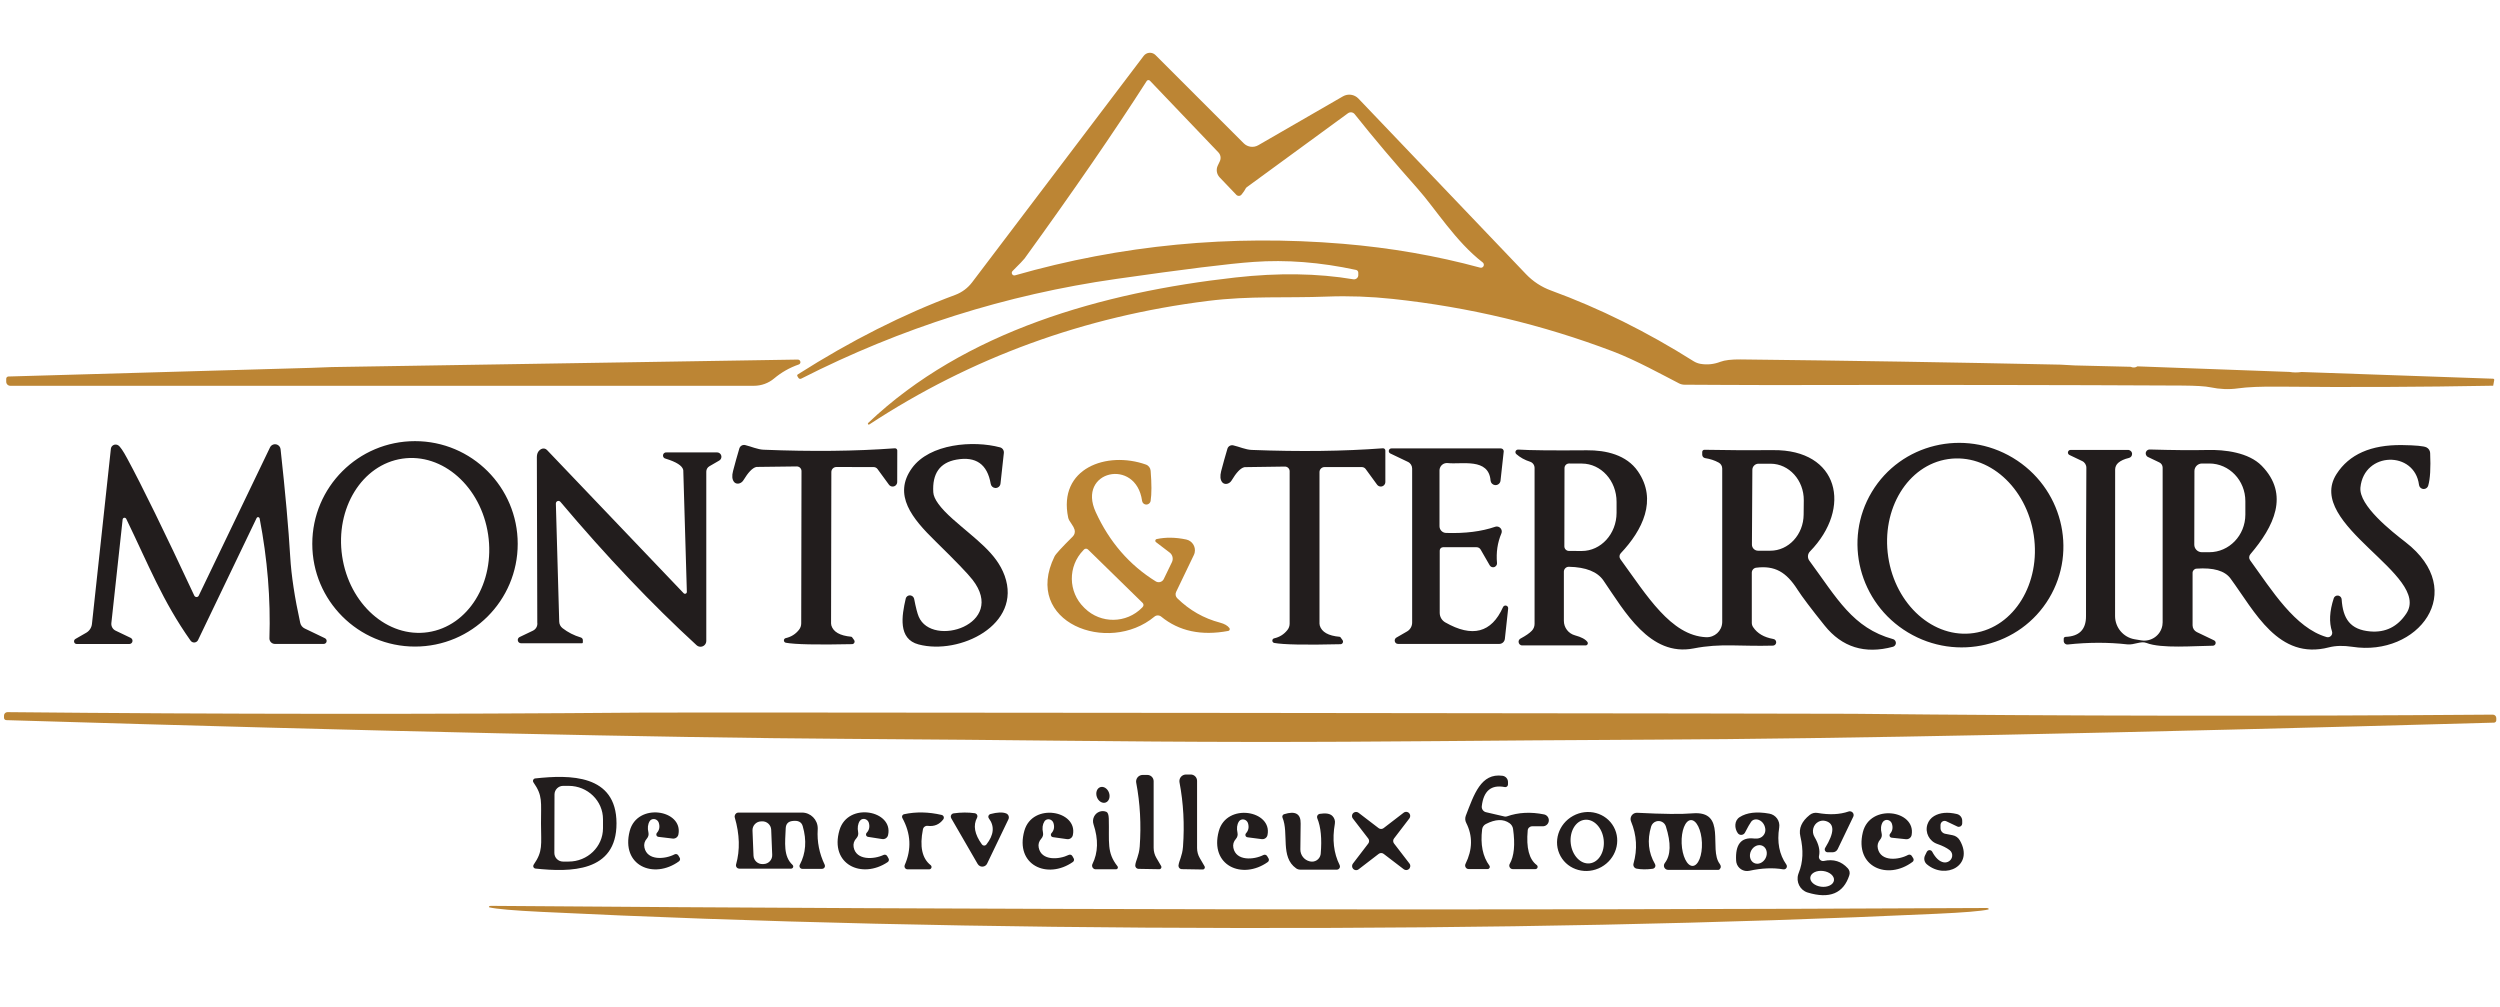
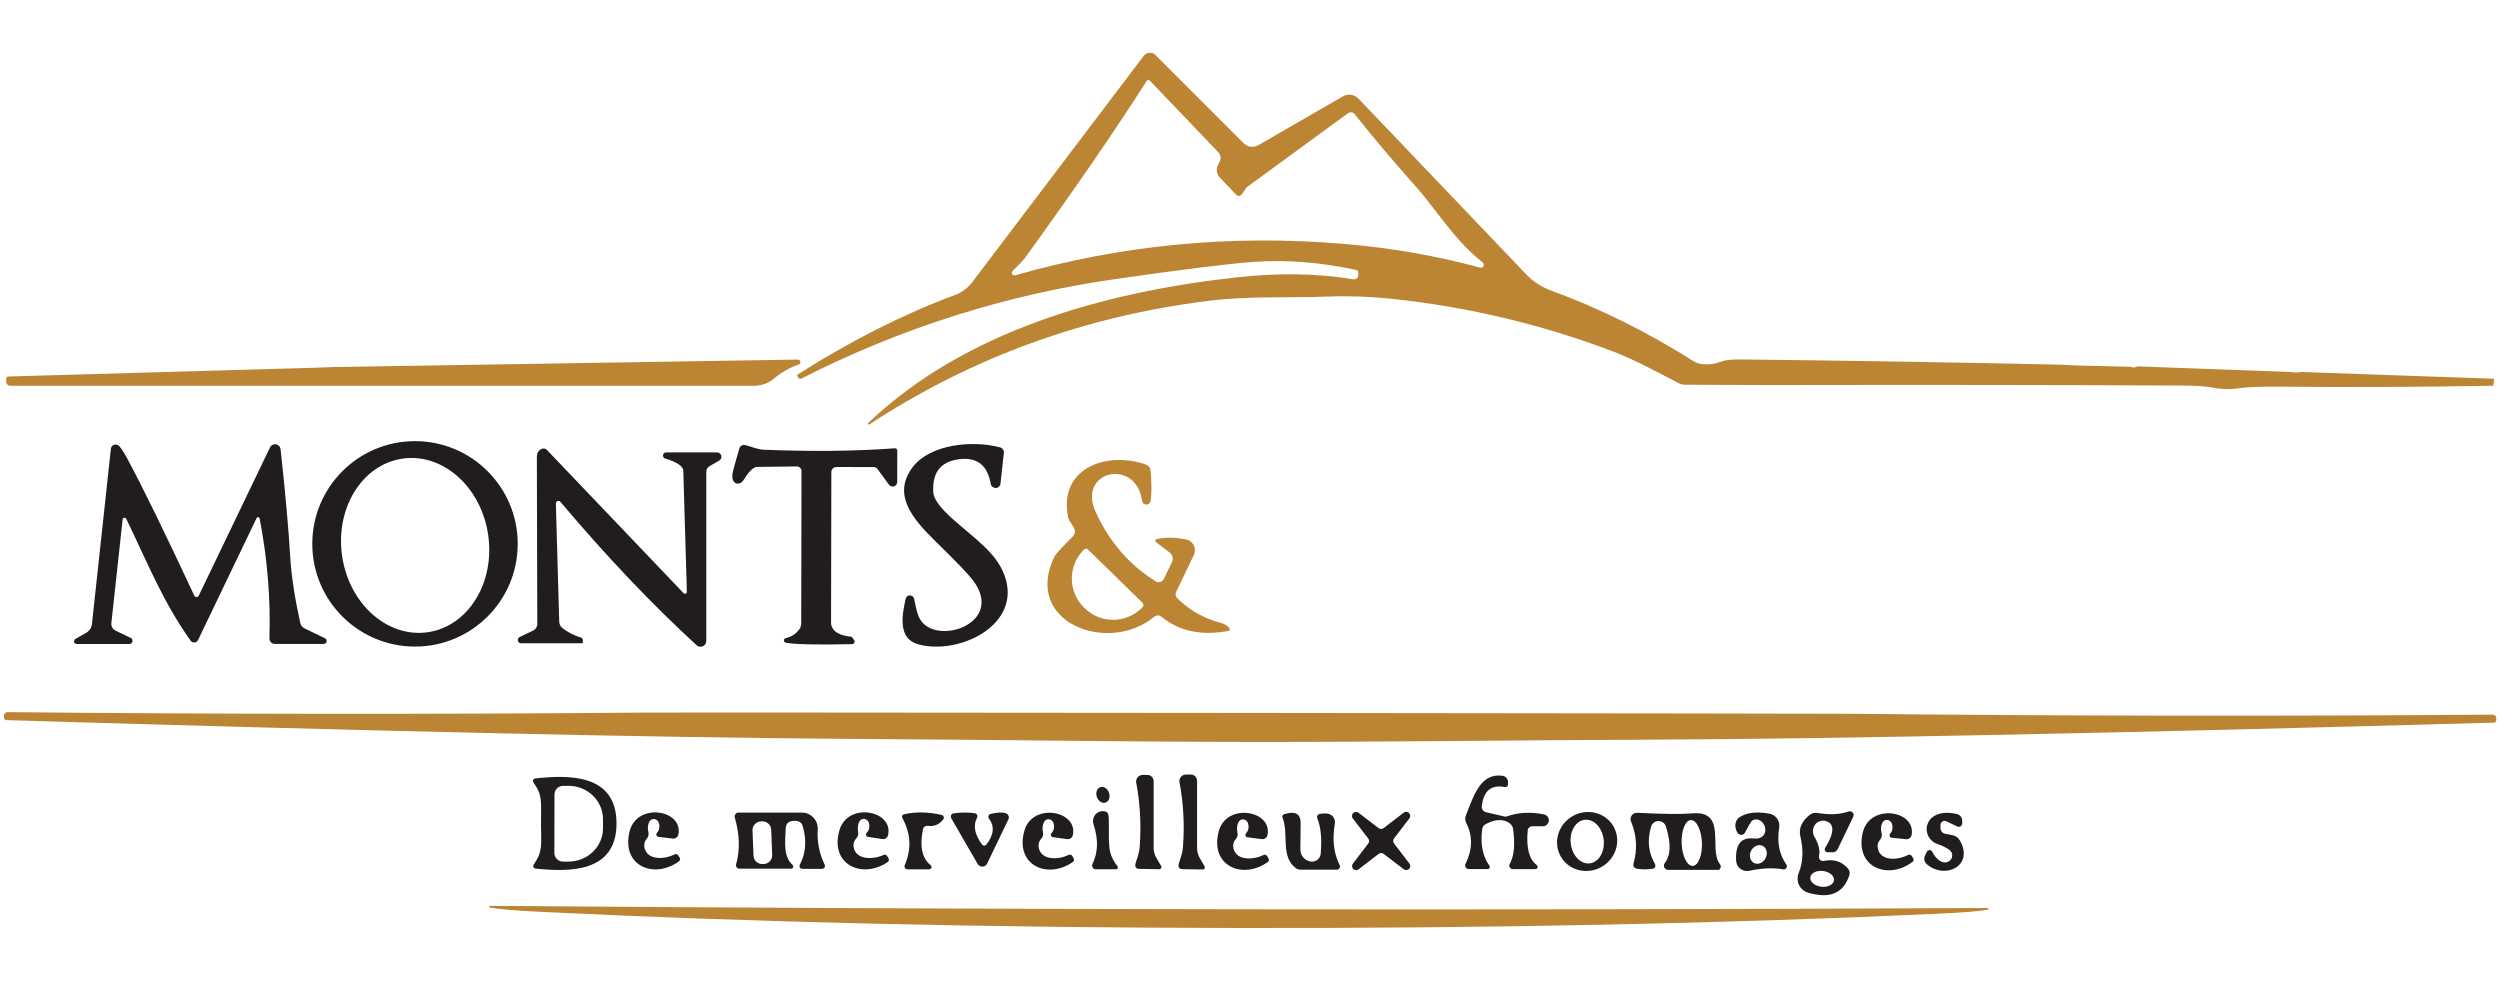
<svg xmlns="http://www.w3.org/2000/svg" id="Calque_1" version="1.1" viewBox="0 0 350 141">
  <defs>
    <style>
      .st0 {
        fill: #bc8534;
      }

      .st1 {
        fill: #221d1d;
      }
    </style>
  </defs>
-   <path class="st1" d="M46.46,51.39l-2.93.11,2.93-.11Z" />
+   <path class="st1" d="M46.46,51.39Z" />
  <path class="st1" d="M72.48,76.14c0,7.942-6.438,14.38-14.38,14.38h0c-7.942,0-14.38-6.438-14.38-14.38s6.438-14.38,14.38-14.38c7.942,0,14.38,6.438,14.38,14.38h0ZM56.326,64.212c-5.644.833-9.416,6.948-8.425,13.657t0,0c.991,6.709,6.369,11.473,12.013,10.639,0,0,0,0,0,0,5.644-.833,9.416-6.948,8.425-13.657h0c-.991-6.709-6.369-11.473-12.013-10.639,0,0,0,0,0,0ZM140.07,67.69c-.033.38-.368.66-.748.627-.318-.028-.576-.271-.622-.587-.473-2.747-2.077-3.873-4.81-3.38-2.313.42-3.39,1.947-3.23,4.58.053.92.963,2.167,2.73,3.74,3.22,2.86,6.1,4.73,7.26,7.93,2.48,6.87-6.32,11.14-12.05,9.62-2.9-.76-2.36-4.01-1.8-6.41.076-.324.402-.521.727-.439.227.057.404.24.453.469.233,1.207.447,2.037.64,2.49,1.87,4.41,12.38,1.09,7.54-5.16-.653-.847-2.393-2.653-5.22-5.42-3.23-3.16-5.97-6.46-3.27-10.21,2.49-3.45,8.61-3.91,12.34-2.91.34.09.564.42.53.78l-.47,4.28ZM17.67,72.63c-.07-.13-.232-.184-.361-.119-.078.039-.129.113-.139.199l-1.58,14.52c-.048.443.188.868.59,1.06l2.13,1.02c.221.114.308.385.194.606-.076.148-.228.242-.394.244h-7.38c-.206.001-.37-.166-.366-.375.002-.133.073-.256.186-.325l1.53-.88c.44-.258.733-.706.79-1.21l2.65-24.53c.038-.368.367-.635.736-.597.101.01.198.044.284.097.28.173.703.79,1.27,1.85,2.067,3.82,5.197,10.22,9.39,19.2.086.173.293.247.463.166.069-.033.124-.088.157-.156l9.98-20.76c.185-.389.65-.555,1.039-.37.245.116.411.351.441.62.667,6.08,1.117,11.103,1.35,15.07.153,2.607.62,5.687,1.4,9.24.075.347.308.639.63.79l2.83,1.36c.21.099.3.349.202.559-.071.151-.225.246-.392.241h-6.81c-.425,0-.77-.34-.771-.76,0-.01,0-.02,0-.03.18-5.507-.277-11.1-1.37-16.78-.029-.123-.151-.202-.271-.177-.066.013-.121.057-.149.117l-8.2,17.08c-.144.304-.508.434-.812.29-.095-.045-.177-.114-.238-.2-3.92-5.54-5.89-10.63-9.01-17.06ZM110,89.98c-.177-.042-.287-.219-.246-.397.028-.118.118-.212.236-.243.767-.173,1.387-.56,1.86-1.16.207-.253.32-.571.32-.9l.04-21.33c0-.359-.295-.65-.66-.65h0l-5.62.07c-.033,0-.067.007-.1.02-.507.14-1.09.753-1.75,1.84-.251.413-.75.594-1.114.403-.08-.042-.15-.101-.206-.173-.267-.34-.31-.85-.13-1.53.28-1.073.573-2.123.88-3.15.106-.349.465-.555.82-.47.84.2,1.73.62,2.59.65,6.72.273,12.837.207,18.35-.2.176-.017.332.113.349.289,0,.01.001.021.001.031l-.01,4.39c.004.353-.28.643-.633.647-.209.002-.405-.097-.527-.267l-1.6-2.19c-.125-.17-.329-.27-.55-.27l-5.2-.01c-.392,0-.71.313-.71.7h0s-.04,21.21-.04,21.21c0,.093.014.184.04.27.273.907,1.197,1.433,2.77,1.58.051.007.098.032.13.07l.29.4c.116.161.079.386-.082.502-.058.042-.127.065-.198.068-4.933.107-8.033.04-9.3-.2ZM78.46,70.26c-.125-.155-.351-.179-.506-.054-.089.071-.138.181-.134.294l.47,16.53c.007.354.176.688.46.91.753.587,1.61,1.023,2.57,1.31.168.053.281.203.28.37v.32c0,.066-.054.12-.12.12h-8.52c-.254.007-.466-.193-.473-.447-.005-.186.102-.357.273-.433l1.86-.89c.427-.209.67-.67.6-1.14-.013-.093-.033-7.807-.06-23.14,0-.547.21-.93.63-1.15.261-.131.576-.079.78.13l19.15,20.07c.104.099.268.096.368-.008.047-.049.073-.114.072-.182l-.5-17.01c0-.027-.003-.053-.01-.08-.14-.587-.963-1.11-2.47-1.57-.239-.043-.399-.271-.356-.51.041-.23.254-.388.486-.36h7.08c.337.001.609.275.608.612,0,.218-.118.42-.308.528l-1.38.8c-.266.154-.43.44-.43.75v23.7c.003.447-.357.812-.805.815-.206.001-.404-.076-.555-.215-6.273-5.753-12.627-12.443-19.06-20.07Z" />
-   <path class="st1" d="M178.38,90.01c-.177-.042-.287-.219-.246-.397.028-.118.118-.212.236-.243.767-.173,1.387-.56,1.86-1.16.207-.253.32-.571.32-.9v-21.34c0-.359-.295-.65-.66-.65-.003,0-.007,0-.01,0l-5.62.08c-.033,0-.067.007-.1.02-.507.14-1.087.757-1.74,1.85-.251.414-.749.594-1.114.403-.081-.042-.151-.101-.206-.173-.267-.34-.313-.85-.14-1.53.28-1.073.573-2.123.88-3.15.106-.349.465-.555.82-.47.84.19,1.73.61,2.59.64,6.72.26,12.837.183,18.35-.23.176-.017.332.113.349.289,0,.01.001.021.001.031v4.39c.004.353-.28.643-.633.647-.209.002-.405-.097-.527-.267l-1.6-2.19c-.125-.17-.329-.27-.55-.27h-5.2c-.392,0-.71.313-.71.7h0v21.22c0,.093.014.184.04.27.273.907,1.197,1.43,2.77,1.57.051.007.098.032.13.07l.29.4c.116.161.079.386-.082.502-.058.042-.127.065-.198.068-4.933.12-8.033.06-9.3-.18ZM262.057,68.867c4.056-6.751,12.898-8.887,19.748-4.771,6.85,4.116,9.115,12.925,5.059,19.676-4.056,6.751-12.897,8.887-19.748,4.771-6.85-4.116-9.115-12.925-5.059-19.676ZM272.72,64.275c-5.626.841-9.372,6.973-8.367,13.697h0c1.005,6.724,6.38,11.493,12.006,10.652,0,0,0,0,0,0,5.626-.841,9.372-6.973,8.367-13.697h0c-1.005-6.724-6.38-11.493-12.006-10.652t0,0ZM289.87,62.99h8.01c.314-.023.587.212.611.526.022.292-.182.554-.471.604-.62.147-1.107.37-1.46.67-.28.241-.44.588-.44.95l-.01,20.51c.002,1.612,1.165,2.986,2.75,3.25l.91.15c1.399.237,2.726-.704,2.964-2.104.024-.141.036-.283.036-.426v-21.65c0-.312-.179-.595-.46-.73l-1.59-.76c-.276-.126-.398-.452-.272-.729.093-.203.299-.33.522-.321,3.207.093,5.883.117,8.03.07,2.46-.07,5.81.34,7.64,2.21,3.94,4.03,1.7,8.52-1.59,12.38-.206.243-.222.59-.04.84,3.05,4.21,6.29,9.48,10.71,10.76.329.095.673-.096.767-.425.034-.12.032-.247-.007-.365-.427-1.28-.347-2.823.24-4.63.099-.299.421-.461.72-.363.22.073.374.271.39.503.18,2.71,1.19,4.25,4,4.49,2.14.18,3.823-.653,5.05-2.5,3.58-5.39-14.28-12.47-9.77-19.53,1.767-2.76,4.823-4.113,9.17-4.06,1.9.027,3.04.133,3.42.32.303.148.502.446.52.78.093,2.12.003,3.643-.27,4.57-.1.351-.465.554-.815.455-.255-.073-.443-.291-.475-.555-.61-4.8-7.68-4.69-8.2.35-.27,2.55,4.43,6.21,6.3,7.66,8.93,6.89,1.73,16.1-7.45,14.66-1.24-.187-2.327-.16-3.26.08-7.08,1.84-10.37-5-13.78-9.64-.8-1.087-2.387-1.547-4.76-1.38-.31.021-.551.279-.55.59v7.35c0,.397.228.761.59.94l2.42,1.16c.197.09.28.323.184.521-.066.136-.203.225-.354.229-2.57.02-7.22.43-9.3-.39-.78-.31-1.72.31-2.69.2-2.667-.3-5.447-.293-8.34.02-.275.028-.52-.168-.548-.437-.002-.017-.003-.035-.002-.053v-.32c0-.14.11-.255.25-.26,1.92-.067,2.877-1.03,2.87-2.89-.007-6.547.01-13.473.05-20.78.005-.401-.221-.768-.58-.94l-1.8-.86c-.182-.092-.255-.315-.163-.497.062-.122.186-.2.323-.203ZM307.22,65.94l-.02,10.3c-.006.585.465,1.064,1.05,1.07.003,0,.007,0,.01,0h1.03c2.789.005,5.054-2.35,5.06-5.26v-1.88c.006-2.911-2.251-5.274-5.04-5.28h-1.03c-.582,0-1.055.468-1.06,1.05ZM194.63,63.48c-.182-.092-.255-.315-.163-.497.062-.122.186-.2.323-.203h15.33c.221-.001.401.177.402.398,0,.014,0,.028-.002.042l-.45,4.09c-.051.383-.403.652-.787.601-.32-.043-.57-.3-.603-.621-.25-3.24-4.06-2.24-6-2.46-.571-.061-1.083.353-1.144.924-.004.035-.006.07-.006.106v7.81c0,.508.403.924.91.94,2.673.087,4.967-.2,6.88-.86.366-.126.764.069.89.434.057.165.05.345-.02.506-.54,1.28-.743,2.653-.61,4.12.031.302-.188.572-.49.604-.221.023-.434-.089-.54-.284l-1.26-2.19c-.118-.204-.335-.329-.57-.33h-4.69c-.26,0-.47.21-.47.47h0v8.72c0,.549.293,1.057.77,1.33,3.787,2.167,6.48,1.463,8.08-2.11.074-.197.292-.296.489-.223.172.064.273.242.241.423l-.46,4.22c-.046.406-.387.712-.79.71h-14.16c-.261.005-.472-.205-.472-.469,0-.173.093-.334.242-.421l1.49-.86c.439-.254.71-.727.71-1.24v-21.56c0-.397-.226-.758-.58-.93l-2.49-1.19ZM222.24,89.88c.099.134.067.322-.072.421-.052.037-.114.058-.178.059h-8.88c-.282,0-.51-.228-.51-.51,0-.188.104-.361.27-.45.727-.387,1.253-.75,1.58-1.09.25-.256.39-.6.39-.96v-21.84c-.001-.4-.256-.752-.63-.87-.753-.24-1.397-.597-1.93-1.07-.15-.131-.164-.359-.033-.508.074-.084.182-.129.293-.122,1.68.107,4.897.14,9.65.1,2.63-.02,5.53.63,7.12,2.95,2.76,4.01.64,8.25-2.41,11.47-.209.227-.23.569-.05.82,3.7,5.08,7.07,10.7,12,10.93,1.192.055,2.202-.862,2.258-2.048.002-.034.002-.068.002-.102v-21.47c0-.35-.193-.67-.5-.83-.56-.307-1.187-.513-1.88-.62-.242-.035-.422-.24-.42-.48v-.38c0-.171.139-.31.31-.31,3.547.067,6.75.083,9.61.05,9.23-.1,11.1,8.09,5.17,14.18-.347.352-.385.904-.09,1.3,3.89,5.29,6.08,9.42,11.71,10.98.295.079.465.383.381.679-.054.189-.202.337-.391.391-3.94,1.06-7.13.067-9.57-2.98-1.873-2.333-3.137-4.007-3.79-5.02-1.57-2.47-3.18-3.4-5.79-3.07-.347.045-.608.34-.61.69v7.03c0,.221.07.438.2.62.58.86,1.507,1.403,2.78,1.63.26.019.454.245.435.505-.019.26-.245.454-.505.435-4.6.13-7.24-.36-11.05.39-6.13,1.2-9.67-5.2-12.63-9.51-.847-1.227-2.457-1.867-4.83-1.92-.381-.011-.699.289-.71.67,0,.007,0,.014,0,.02v6.88c0,.949.639,1.781,1.56,2.03.887.24,1.467.55,1.74.93ZM219.03,65.53l-.02,10.96c0,.353.287.64.64.64l1.79.01c2.689.005,4.874-2.386,4.88-5.34v-1.54c.006-2.955-2.17-5.354-4.859-5.36h0l-1.79-.01c-.353,0-.64.287-.64.64ZM245.33,65.77l-.06,10.46c-.006.475.375.864.85.87.003,0,.007,0,.01,0h1.7c2.569.009,4.663-2.254,4.68-5.06l.02-2c.018-2.811-2.054-5.103-4.628-5.12-.004,0-.008,0-.012,0h-1.7c-.471,0-.855.379-.86.85Z" />
  <path class="st0" d="M161.93,75.47c1.273-.273,2.653-.253,4.14.06.832.177,1.363.994,1.187,1.826-.025.119-.064.234-.117.344l-2.48,5.16c-.15.303-.085.668.16.9,1.707,1.673,3.7,2.81,5.98,3.41.627.167,1.063.417,1.31.75.087.114.068.276-.04.362-.032.025-.07.042-.11.048-3.767.707-6.897.04-9.39-2-.279-.228-.677-.228-.95,0-6.45,5.38-18.51.82-13.99-8.42.153-.327,1.007-1.26,2.56-2.8.253-.252.348-.62.25-.96-.073-.24-.21-.5-.41-.78-.273-.373-.433-.667-.48-.88-1.47-6.96,5.43-9.39,10.88-7.45.371.133.629.474.66.87.147,1.833.147,3.233,0,4.2-.048.331-.355.565-.686.523-.272-.035-.483-.25-.514-.523-.85-6.08-9.15-4.22-6.49,1.58,1.913,4.18,4.713,7.413,8.4,9.7.37.23.858.117,1.088-.254.015-.025.029-.05.042-.076l1.14-2.36c.228-.471.09-1.038-.33-1.35l-1.9-1.45c-.108-.077-.133-.227-.056-.335.035-.049.087-.083.146-.095ZM159.97,84.41l-7.65-7.48c-.158-.155-.411-.152-.566.006-.001.001-.003.003-.004.005l-.08.09c-2.188,2.244-2.147,5.833.09,8.02l.11.11c2.238,2.19,5.831,2.147,8.025-.095.002-.002.003-.003.005-.005l.08-.09c.15-.158.145-.407-.01-.56Z" />
  <path class="st1" d="M168.37,121.73l-2.93-.05c-.254-.003-.457-.216-.453-.476,0-.015.001-.029.003-.044.07-.65.53-1.31.63-2.62.227-3.107.063-6.11-.49-9.01-.094-.505.239-.99.744-1.084.055-.01.11-.015.166-.016h.66c.492,0,.89.398.89.89v9.4c0,.498.131.984.38,1.41l.67,1.15c.083.143.034.327-.11.41-.049.028-.104.042-.16.04ZM162.56,121.24c.083.143.034.327-.11.41-.049.028-.104.042-.16.04l-2.91-.05c-.254-.009-.453-.222-.444-.476,0-.015.002-.03.004-.044.06-.64.52-1.3.62-2.6.22-3.08.057-6.06-.49-8.94-.094-.499.235-.98.734-1.074.055-.01.11-.016.166-.016h.65c.486-.006.884.384.89.87,0,.003,0,.007,0,.01v9.33c0,.495.132.978.38,1.4l.67,1.14ZM213.88,116.25c-.227,2.447.197,4.067,1.27,4.86.138.11.161.312.051.45-.059.073-.147.117-.241.12h-3.18c-.271-.004-.487-.227-.483-.497.001-.082.023-.162.063-.233.62-1.08.777-2.713.47-4.9-.045-.319-.222-.608-.49-.8-.867-.62-1.977-.58-3.33.12-.281.149-.472.422-.51.73-.26,2.12.08,3.817,1.02,5.09.099.134.066.322-.073.421-.052.037-.114.057-.177.059h-2.66c-.271.004-.491-.217-.492-.493,0-.079.018-.156.052-.227.993-2.007,1.027-3.923.1-5.75-.159-.306-.18-.665-.06-.99,1.15-2.97,2.11-6.02,5.15-5.6.436.064.759.434.76.87v.34c-.003.21-.171.378-.375.376-.022,0-.043-.002-.065-.006-1.907-.373-2.983.523-3.23,2.69-.04.389.218.746.6.83l2.58.6c.118.026.239.019.35-.02,1.587-.56,3.32-.65,5.2-.27.453.1.739.548.639,1.001-.083.377-.413.649-.799.659h-1.51c-.329-.001-.604.247-.63.57ZM86.31,115.26c.02,6.89-6.51,6.85-11.35,6.34-.192-.023-.329-.198-.305-.39.007-.054.025-.105.055-.15,1.32-1.91,1.04-2.72,1.03-5.77-.01-3.06.27-3.86-1.06-5.76-.111-.158-.074-.376.084-.488.049-.035.106-.056.166-.062,4.84-.53,11.37-.6,11.38,6.28ZM77.63,111.22l-.02,8.18c-.006.668.532,1.214,1.2,1.22.003,0,.007,0,.01,0h.78c2.656.006,4.814-2.081,4.82-4.66h0v-1.26c.005-2.579-2.144-4.674-4.8-4.68h-.78c-.664,0-1.205.536-1.21,1.2ZM153.562,111.58c-.21-.593,0-1.209.468-1.375s1.019.181,1.229.774,0,1.209-.468,1.375-1.019-.181-1.229-.774ZM91.97,116.6c.347-.393.433-.863.26-1.41-.129-.385-.535-.609-.908-.498-.154.045-.285.144-.372.278-.26.427-.317.953-.17,1.58.069.296-.009.608-.21.84-.333.38-.45.803-.35,1.27.4,1.87,2.9,1.64,4.22.95.191-.097.425-.027.53.16l.19.32c.098.17.05.387-.11.5-3.53,2.56-8.15.6-6.89-4.25,1.05-4.04,7.49-2.98,6.82.47-.066.375-.416.634-.8.59l-2-.24c-.182-.015-.314-.179-.295-.365.007-.072.037-.14.085-.195ZM123.51,117.47l-1.99-.31c-.181-.025-.304-.196-.275-.381.01-.067.04-.129.085-.179.36-.38.463-.847.31-1.4-.114-.39-.512-.628-.889-.532-.155.039-.289.132-.381.262-.273.42-.35.947-.23,1.58.06.296-.025.604-.23.83-.347.367-.48.787-.4,1.26.34,1.88,2.85,1.73,4.19,1.09.194-.088.422-.009.52.18l.18.32c.096.173.044.39-.12.5-3.62,2.44-8.17.33-6.75-4.48,1.19-4,7.59-2.73,6.8.7-.08.372-.439.617-.82.56ZM156.24,121.7h-2.85c-.276.003-.501-.223-.501-.504,0-.078.017-.155.051-.226.8-1.607.85-3.463.15-5.57-.238-.733.148-1.527.86-1.773.31-.107.648-.096.95.033.2.093.31.4.33.92.09,3.38-.32,4.74,1.22,6.7.088.113.068.277-.045.365-.047.037-.105.056-.165.055ZM256.56,119.32h-.7c-.221,0-.4-.18-.4-.4,0-.074.021-.147.06-.21,1.307-2.127,1.343-3.38.11-3.76-.761-.236-1.552.217-1.767,1.01-.111.408-.05.847.167,1.21.593,1,.803,1.89.63,2.67-.068.313.13.622.444.69.081.018.165.018.246,0,1.34-.293,2.457.053,3.35,1.04.236.26.316.622.21.95-.82,2.56-2.77,3.37-5.85,2.43-1.06-.329-1.643-1.481-1.301-2.571.018-.057.038-.113.061-.169.607-1.493.683-3.2.23-5.12-.26-1.1.18-2.103,1.32-3.01.304-.241.701-.34,1.09-.27,1.653.293,3.1.227,4.34-.2.276-.098.579.046.677.321.049.137.039.289-.027.419l-2.17,4.52c-.129.275-.409.45-.72.45ZM253.443,122.831c-.077.608.603,1.195,1.518,1.31.915.116,1.719-.284,1.796-.892.077-.608-.603-1.195-1.518-1.311-.915-.116-1.719.284-1.796.892ZM111.97,121.07c.853-1.613.99-3.417.41-5.41-.173-.607-.677-.843-1.51-.71-.553.087-.843.423-.87,1.01-.08,2.01-.36,3.91.96,5.13.122.113.129.302.016.424-.056.06-.134.095-.216.096h-7.27c-.254-.002-.458-.21-.456-.464,0-.039.006-.078.016-.116.567-2.02.507-4.213-.18-6.58-.077-.294.093-.594.381-.672.045-.012.092-.018.139-.018h8.88c1.221-.003,2.212.989,2.214,2.215,0,.048-.001.097-.004.145-.107,1.72.22,3.37.98,4.95.094.2.003.439-.203.532-.052.024-.109.037-.167.038h-2.77c-.215.002-.392-.171-.394-.386,0-.064.014-.127.044-.184ZM107.968,116.169c-.027-.679-.6-1.207-1.278-1.18l-.16.006c-.679.027-1.207.6-1.18,1.278h0s.141,3.517.141,3.517c.027.679.6,1.207,1.278,1.18l.16-.006c.679-.027,1.207-.6,1.18-1.278h0s-.141-3.517-.141-3.517ZM130.09,121.71h-3.04c-.237-.003-.428-.197-.425-.435,0-.057.013-.113.035-.165.973-2.213.863-4.41-.33-6.59-.098-.173-.037-.393.136-.491.033-.018.068-.032.104-.039,1.66-.36,3.413-.327,5.26.1.211.044.347.25.303.461-.012.058-.037.112-.073.159-.547.72-1.27,1.023-2.17.91-.321-.043-.619.172-.68.49-.48,2.4-.12,4.07,1.08,5.01.144.112.169.32.057.463-.062.079-.156.126-.257.127ZM133.5,113.87c1.047-.147,2.037-.153,2.97-.02.235.032.4.249.367.485-.007.051-.023.1-.047.145-.58,1.073-.353,2.32.68,3.74.125.175.369.216.544.091.028-.02.054-.044.076-.071,1.06-1.347,1.177-2.57.35-3.67-.128-.167-.091-.407.081-.536.039-.029.083-.051.129-.064.973-.26,1.71-.29,2.21-.09.308.121.46.47.338.778-.006.014-.012.028-.018.042l-2.98,6.2c-.177.374-.624.534-.999.357-.139-.066-.255-.173-.331-.307l-3.7-6.4c-.125-.221-.051-.501.165-.625.051-.029.107-.048.165-.055ZM149.39,117.48l-1.99-.28c-.181-.025-.304-.196-.275-.381.01-.067.04-.129.085-.179.353-.387.447-.853.28-1.4-.113-.384-.507-.619-.878-.524-.162.041-.301.142-.392.284-.267.42-.333.943-.2,1.57.061.295-.024.603-.23.83-.34.373-.463.793-.37,1.26.36,1.88,2.86,1.69,4.19,1.03.194-.096.428-.02.53.17l.18.32c.096.173.044.39-.12.5-3.57,2.49-8.14.44-6.79-4.37,1.13-4.01,7.53-2.83,6.79.6-.075.371-.429.621-.81.57ZM176.65,117.48l-2-.26c-.182-.015-.314-.179-.295-.365.007-.072.037-.141.085-.195.353-.387.447-.857.28-1.41-.124-.387-.529-.614-.903-.508-.156.044-.289.142-.377.278-.267.427-.33.953-.19,1.58.066.298-.016.61-.22.84-.333.373-.453.793-.36,1.26.38,1.88,2.88,1.68,4.21,1,.194-.096.428-.02.53.17l.19.32c.096.173.044.39-.12.5-3.56,2.52-8.16.51-6.85-4.33,1.09-4.03,7.53-2.9,6.82.54-.07.371-.42.624-.8.58ZM179.55,114.47c-.076-.184.011-.394.194-.471.008-.003.017-.007.026-.009,1.573-.5,2.347-.067,2.32,1.3-.007.287-.02,1.497-.04,3.63-.006.8.544,1.496,1.32,1.67l.05.01c.658.146,1.31-.268,1.456-.926.011-.051.019-.102.024-.154.18-2.093.02-3.747-.48-4.96-.097-.229.009-.493.238-.59.033-.014.067-.024.102-.03.86-.14,1.457-.037,1.79.31.277.282.4.681.33,1.07-.387,2.2-.163,4.13.67,5.79.11.216.025.481-.192.592-.061.031-.129.048-.198.048h-5.12c-.214,0-.421-.067-.59-.19-2.24-1.58-.98-4.89-1.9-7.09ZM193.7,115.94l2.81-2.16c.248-.194.606-.149.8.099.161.206.161.495,0,.701l-2.15,2.81c-.155.204-.155.486,0,.69l2.16,2.81c.194.248.149.606-.099.8-.206.161-.495.161-.701,0l-2.81-2.15c-.204-.155-.486-.155-.69,0l-2.81,2.16c-.248.194-.606.149-.8-.099-.161-.206-.161-.495,0-.701l2.15-2.81c.155-.204.155-.486,0-.69l-2.16-2.81c-.194-.248-.149-.606.099-.8.206-.161.495-.161.701,0l2.81,2.15c.204.155.486.155.69,0ZM225.924,115.762c1.088,1.979.303,4.501-1.754,5.632,0,0,0,0,0,0-2.057,1.131-4.606.443-5.695-1.537h0c-1.088-1.979-.303-4.501,1.754-5.632,0,0,0,0,0,0,2.057-1.131,4.606-.443,5.695,1.537h0ZM221.863,114.77c-1.273.145-2.15,1.628-1.958,3.313,0,0,0,0,0,0,.192,1.685,1.38,2.933,2.653,2.788h0c1.273-.145,2.15-1.628,1.958-3.313h0c-.192-1.685-1.38-2.933-2.653-2.788h0ZM231.37,121.63c-.847.113-1.597.107-2.25-.02-.303-.06-.5-.355-.44-.659.003-.014.006-.028.01-.041.567-2.013.453-3.98-.34-5.9-.189-.448.022-.964.47-1.152.123-.052.257-.075.39-.068,3.64.187,6.213.213,7.72.08,4.91-.42,2.25,5.01,3.83,7.07.213.287.203.547-.03.78-.038.038-.092.06-.15.06h-7.05c-.326-.004-.587-.272-.583-.597.002-.128.045-.251.123-.353.847-1.087.897-2.8.15-5.14-.185-.567-.794-.877-1.361-.692-.335.109-.596.375-.699.712-.573,1.9-.393,3.653.54,5.26.123.21.053.479-.157.602-.053.031-.112.051-.173.058ZM236.721,114.813c-.784.031-1.361,1.493-1.29,3.264h0c.071,1.772.764,3.182,1.548,3.151h0c.784-.031,1.361-1.493,1.29-3.264h0c-.071-1.772-.764-3.182-1.548-3.151h0ZM249.66,121.71c-1.42-.247-3.003-.18-4.75.2-.826.178-1.64-.342-1.818-1.162-.017-.078-.028-.158-.032-.238-.14-2.287.693-3.327,2.5-3.12.587.067,1.027-.08,1.32-.44.307-.373.353-.83.14-1.37-.253-.615-.892-.988-1.427-.833-.176.051-.325.156-.433.303-.187.253-.473.757-.86,1.51-.154.293-.514.409-.804.259-.082-.042-.152-.104-.206-.179-.47-.65-.52-1.74.26-2.24,1-.647,2.387-.81,4.16-.49.912.163,1.525,1.025,1.38,1.94-.327,2.047.007,3.777,1,5.19.137.194.09.463-.105.599-.094.066-.212.092-.325.071ZM246.77,118.422c-.563-.282-1.288.026-1.619.688-.331.662-.144,1.427.419,1.709.563.282,1.288-.026,1.619-.688.331-.662.144-1.427-.419-1.709ZM266.84,117.49l-2-.21c-.183-.01-.319-.17-.305-.357.006-.075.036-.147.085-.203.34-.4.42-.873.24-1.42-.136-.383-.547-.598-.918-.48-.15.048-.278.146-.362.28-.26.433-.31.96-.15,1.58.075.298,0,.614-.2.85-.327.38-.437.803-.33,1.27.42,1.87,2.92,1.6,4.23.89.191-.097.425-.027.53.16l.2.32c.098.17.05.387-.11.5-3.49,2.61-8.14.71-6.95-4.16,1-4.06,7.45-3.08,6.83.38-.061.375-.407.637-.79.6ZM270.51,119.24c.467.88,1.003,1.377,1.61,1.49.539.092,1.064-.258,1.174-.783.075-.357-.062-.718-.354-.937-.42-.32-.987-.603-1.7-.85-1.141-.379-1.77-1.604-1.405-2.736.159-.493.491-.909.935-1.174.827-.493,1.887-.59,3.18-.29.444.099.76.489.76.94v.38c0,.265-.217.479-.482.478-.072,0-.143-.017-.208-.048l-1.53-.73c-.283-.138-.625-.015-.763.274-.037.077-.056.161-.057.246v.43c-.001.394.282.732.67.8l1.03.2c.425.083.794.349,1.01.73,2.02,3.52-2.01,5.53-4.61,3.35-.365-.298-.477-.811-.27-1.24l.25-.51c.104-.213.359-.305.569-.205.082.039.149.104.191.185Z" />
  <path class="st0" d="M288.46,51.05l2,.11,7.82.19c.353.153.673.133.96-.06l21.3.78c.553.093,1.113.097,1.68.01l26.82.94c.088.004.157.079.153.167,0,.008-.001.015-.003.023l-.14.77c0,.011-.004.02-.01.02-10.2.187-20.157.23-29.87.13-2.587-.027-4.533.053-5.84.24-1.253.18-2.547.13-3.88-.15-.693-.147-1.993-.227-3.9-.24-16.533-.087-35.79-.11-57.77-.07-1.807.007-11.94-.05-11.94-.05-.263,0-.523-.062-.76-.18-2.26-1.16-6.05-3.26-9.26-4.48-9.907-3.76-20.18-6.21-30.82-7.35-3.127-.333-6.183-.443-9.17-.33-5.87.23-10.8-.13-16.73.61-17.32,2.167-33.117,7.93-47.39,17.29-.058.044-.141.033-.185-.025s-.033-.141.025-.185c13.5-12.83,32.77-18.28,51.39-20.36,6.027-.673,11.533-.59,16.52.25.327.055.636-.16.692-.481.006-.033.008-.066.008-.099v-.35c0-.181-.129-.338-.31-.38-5-1.08-9.787-1.453-14.36-1.12-3.353.233-9.757,1.027-19.21,2.38-15.433,2.2-30.137,6.853-44.11,13.96-.144.075-.321.021-.4-.12l-.14-.23c-.047-.083-.021-.189.06-.24,7.433-4.727,14.787-8.44,22.06-11.14.934-.353,1.749-.963,2.35-1.76l24.02-31.7c.369-.482,1.06-.574,1.542-.204.038.029.074.061.108.094l12.35,12.35c.542.543,1.38.654,2.04.27l11.85-6.84c.708-.411,1.605-.283,2.17.31l23.46,24.58c.98,1.026,2.178,1.81,3.5,2.29,6.78,2.48,13.44,5.783,19.98,9.91.291.178.613.301.95.36.94.16,1.87.063,2.79-.29.613-.233,1.56-.343,2.84-.33,14.927.167,29.847.41,44.76.73ZM160.54,11.34c-4.52,7.06-10.22,15.343-17.1,24.85-.147.2-.71.787-1.69,1.76-.139.142-.137.37.005.509.091.089.222.124.345.091,14.853-4.253,30.153-5.727,45.9-4.42,6.687.56,13.093,1.673,19.22,3.34.219.064.445-.064.505-.286.044-.163-.013-.338-.145-.444-3.79-2.91-6.65-7.57-9.13-10.35-3.247-3.647-6.177-7.113-8.79-10.4-.225-.294-.647-.352-.95-.13l-14.16,10.35c-.085.059-.151.142-.19.24-.06.147-.247.417-.56.81-.164.201-.464.227-.668.059-.015-.012-.029-.025-.042-.039l-2.34-2.45c-.422-.447-.525-1.104-.26-1.65l.28-.59c.205-.42.125-.924-.2-1.26l-9.58-10.03c-.111-.115-.295-.119-.41-.008-.015.014-.028.03-.04.048ZM43.53,51.5l2.93-.11,65.23-1.05c.197-.002.363.154.37.349.006.155-.092.294-.24.341-1.28.447-2.43,1.1-3.45,1.96-.788.659-1.783,1.02-2.81,1.02H1.44c-.315,0-.57-.255-.57-.57v-.41c0-.173.137-.315.31-.32l42.35-1.21ZM175.02,99.81c54.187.06,82.317.1,84.39.12,29.86.313,59.723.353,89.59.12.265,0,.48.215.48.48h0v.31c0,.178-.142.325-.32.33-52.6,1.473-91.82,2.267-117.66,2.38-24.57.11-37.54.34-56.48.32-18.95-.02-31.91-.28-56.49-.43-25.84-.167-65.057-1.04-117.65-2.62-.178-.005-.32-.152-.32-.33v-.31c0-.265.215-.48.48-.48h0c29.867.293,59.73.313,89.59.06,2.073-.02,30.203-.003,84.39.05ZM173.43,127.3c34.907.053,69.813-.007,104.72-.18.08,0,.16.023.24.07.035.028.04.078.013.112-.011.014-.026.023-.043.028-.993.227-3.41.427-7.25.6-29.84,1.38-62.4,2.043-97.68,1.99-35.28-.047-67.84-.8-97.68-2.26-3.833-.187-6.247-.397-7.24-.63-.043-.011-.069-.055-.058-.097.004-.017.014-.032.028-.043.08-.047.16-.07.24-.07,34.907.273,69.81.433,104.71.48Z" />
</svg>